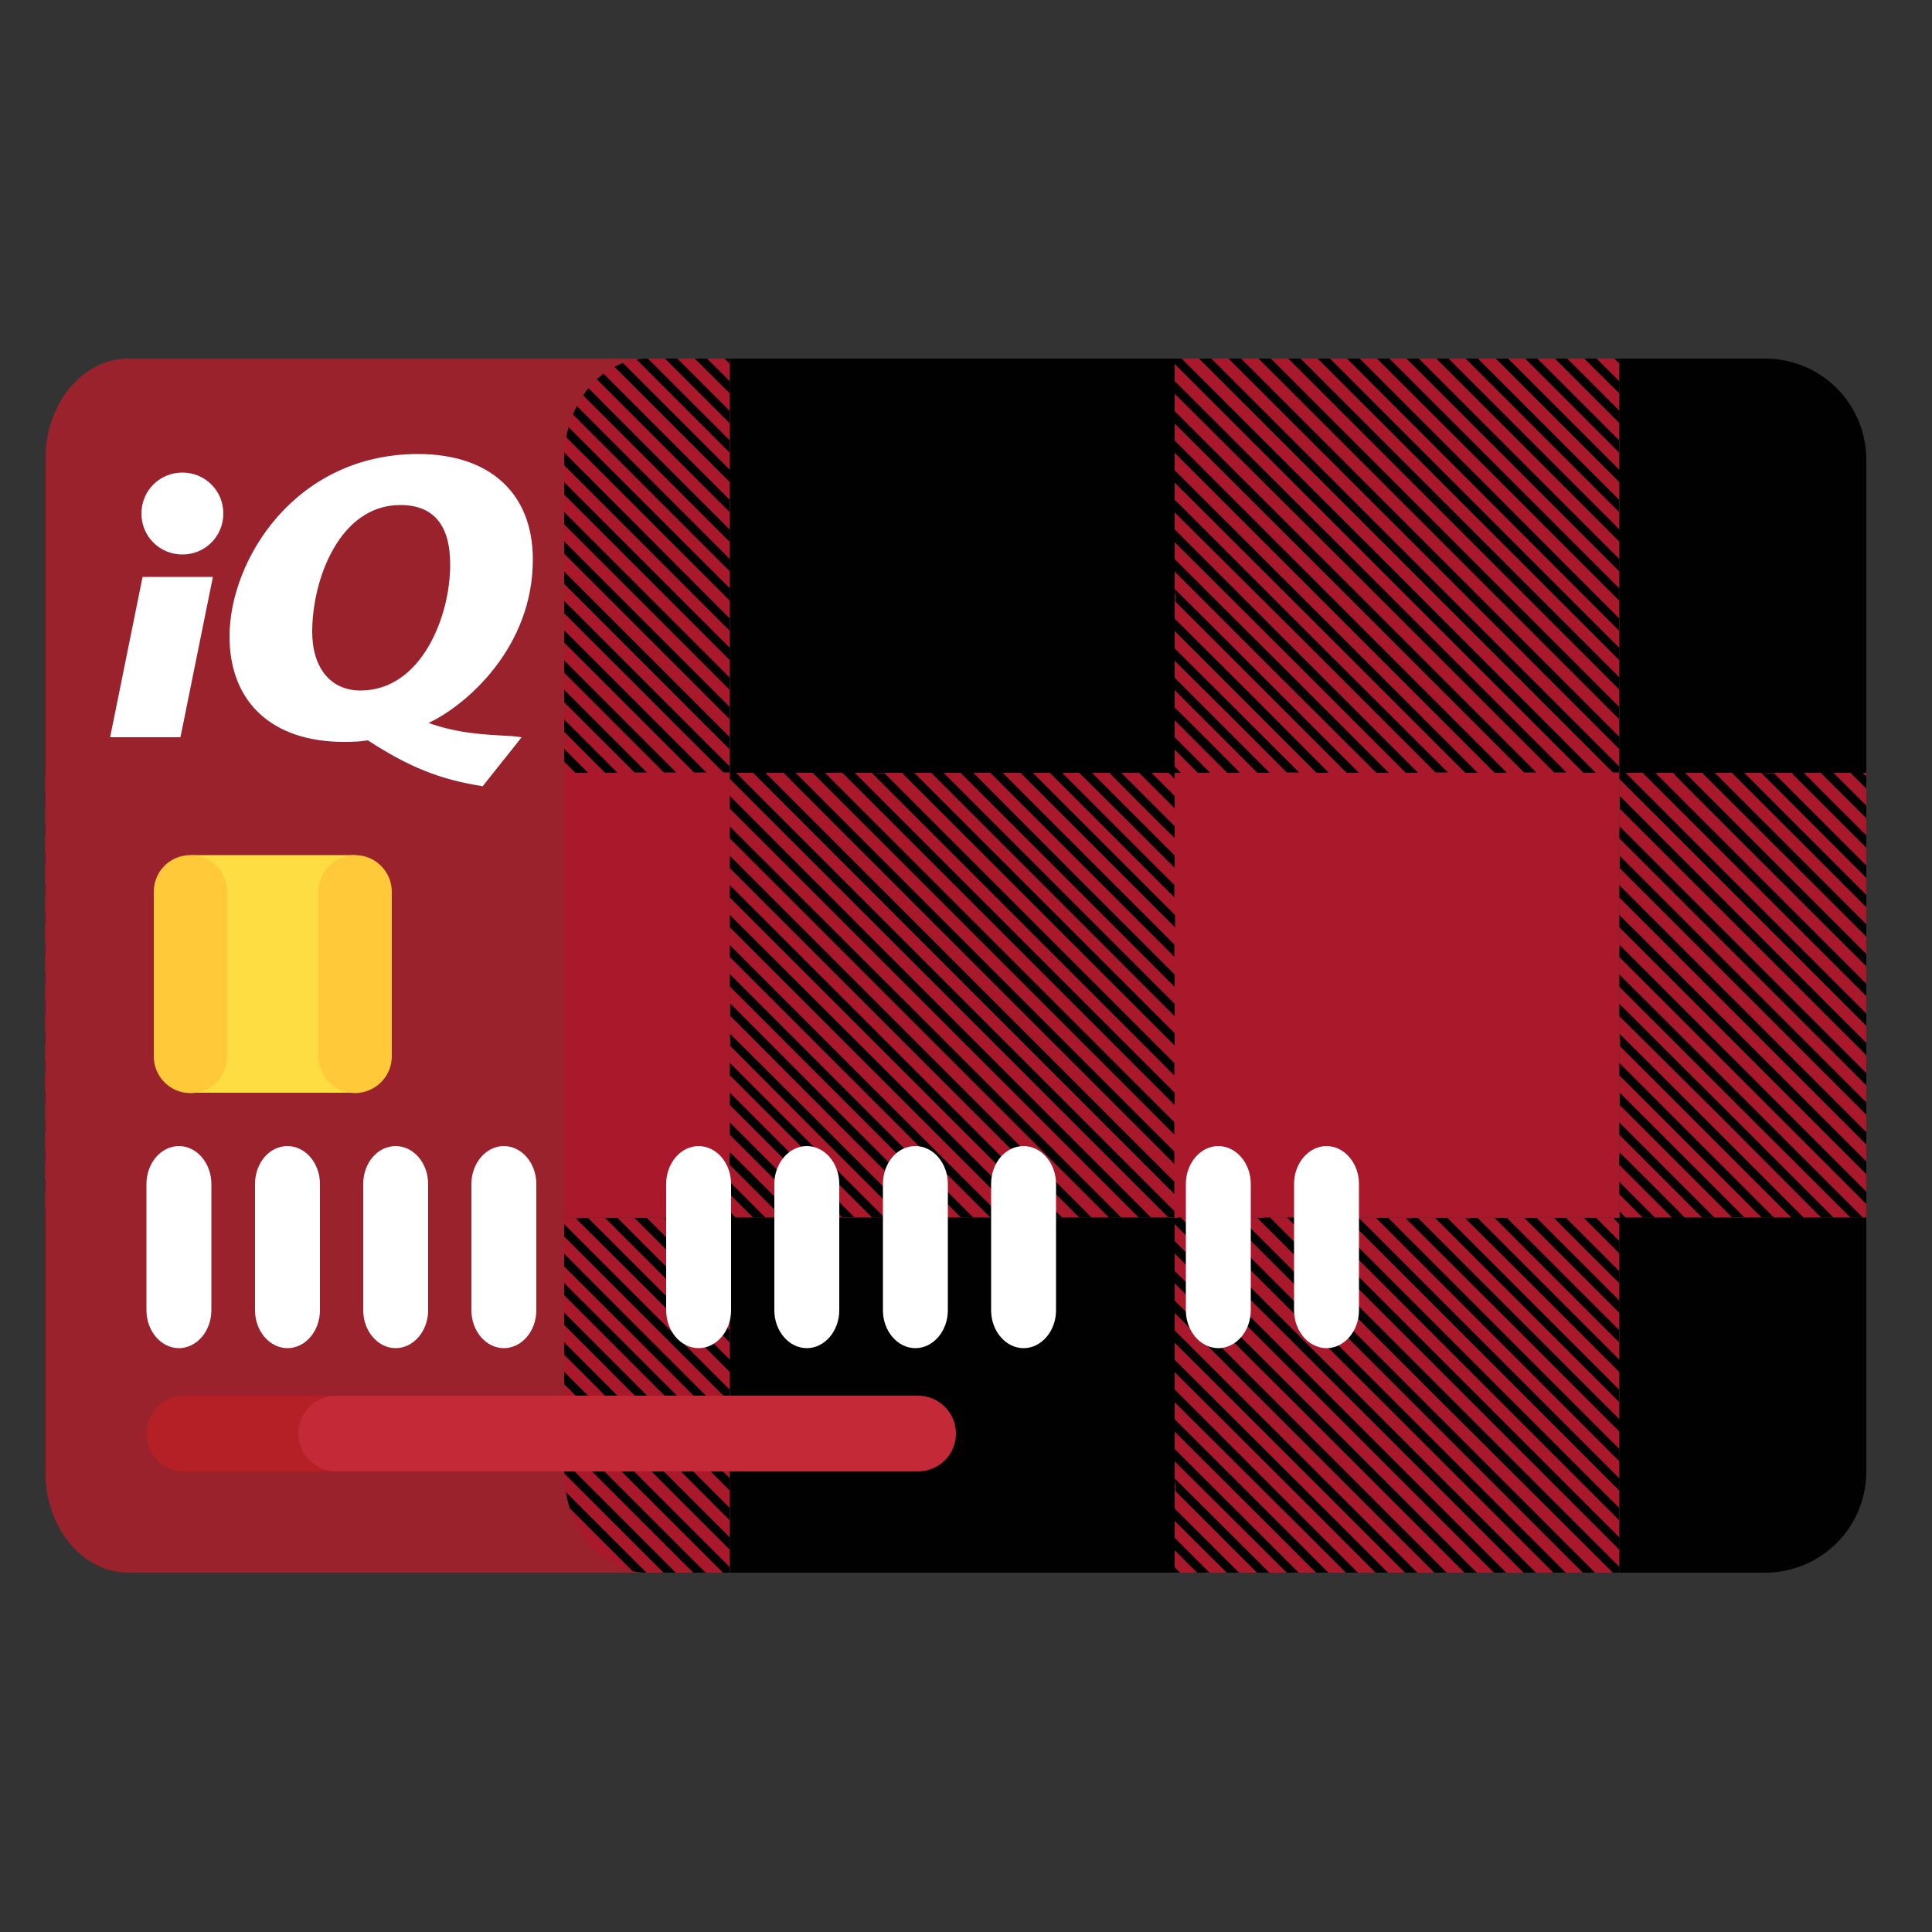
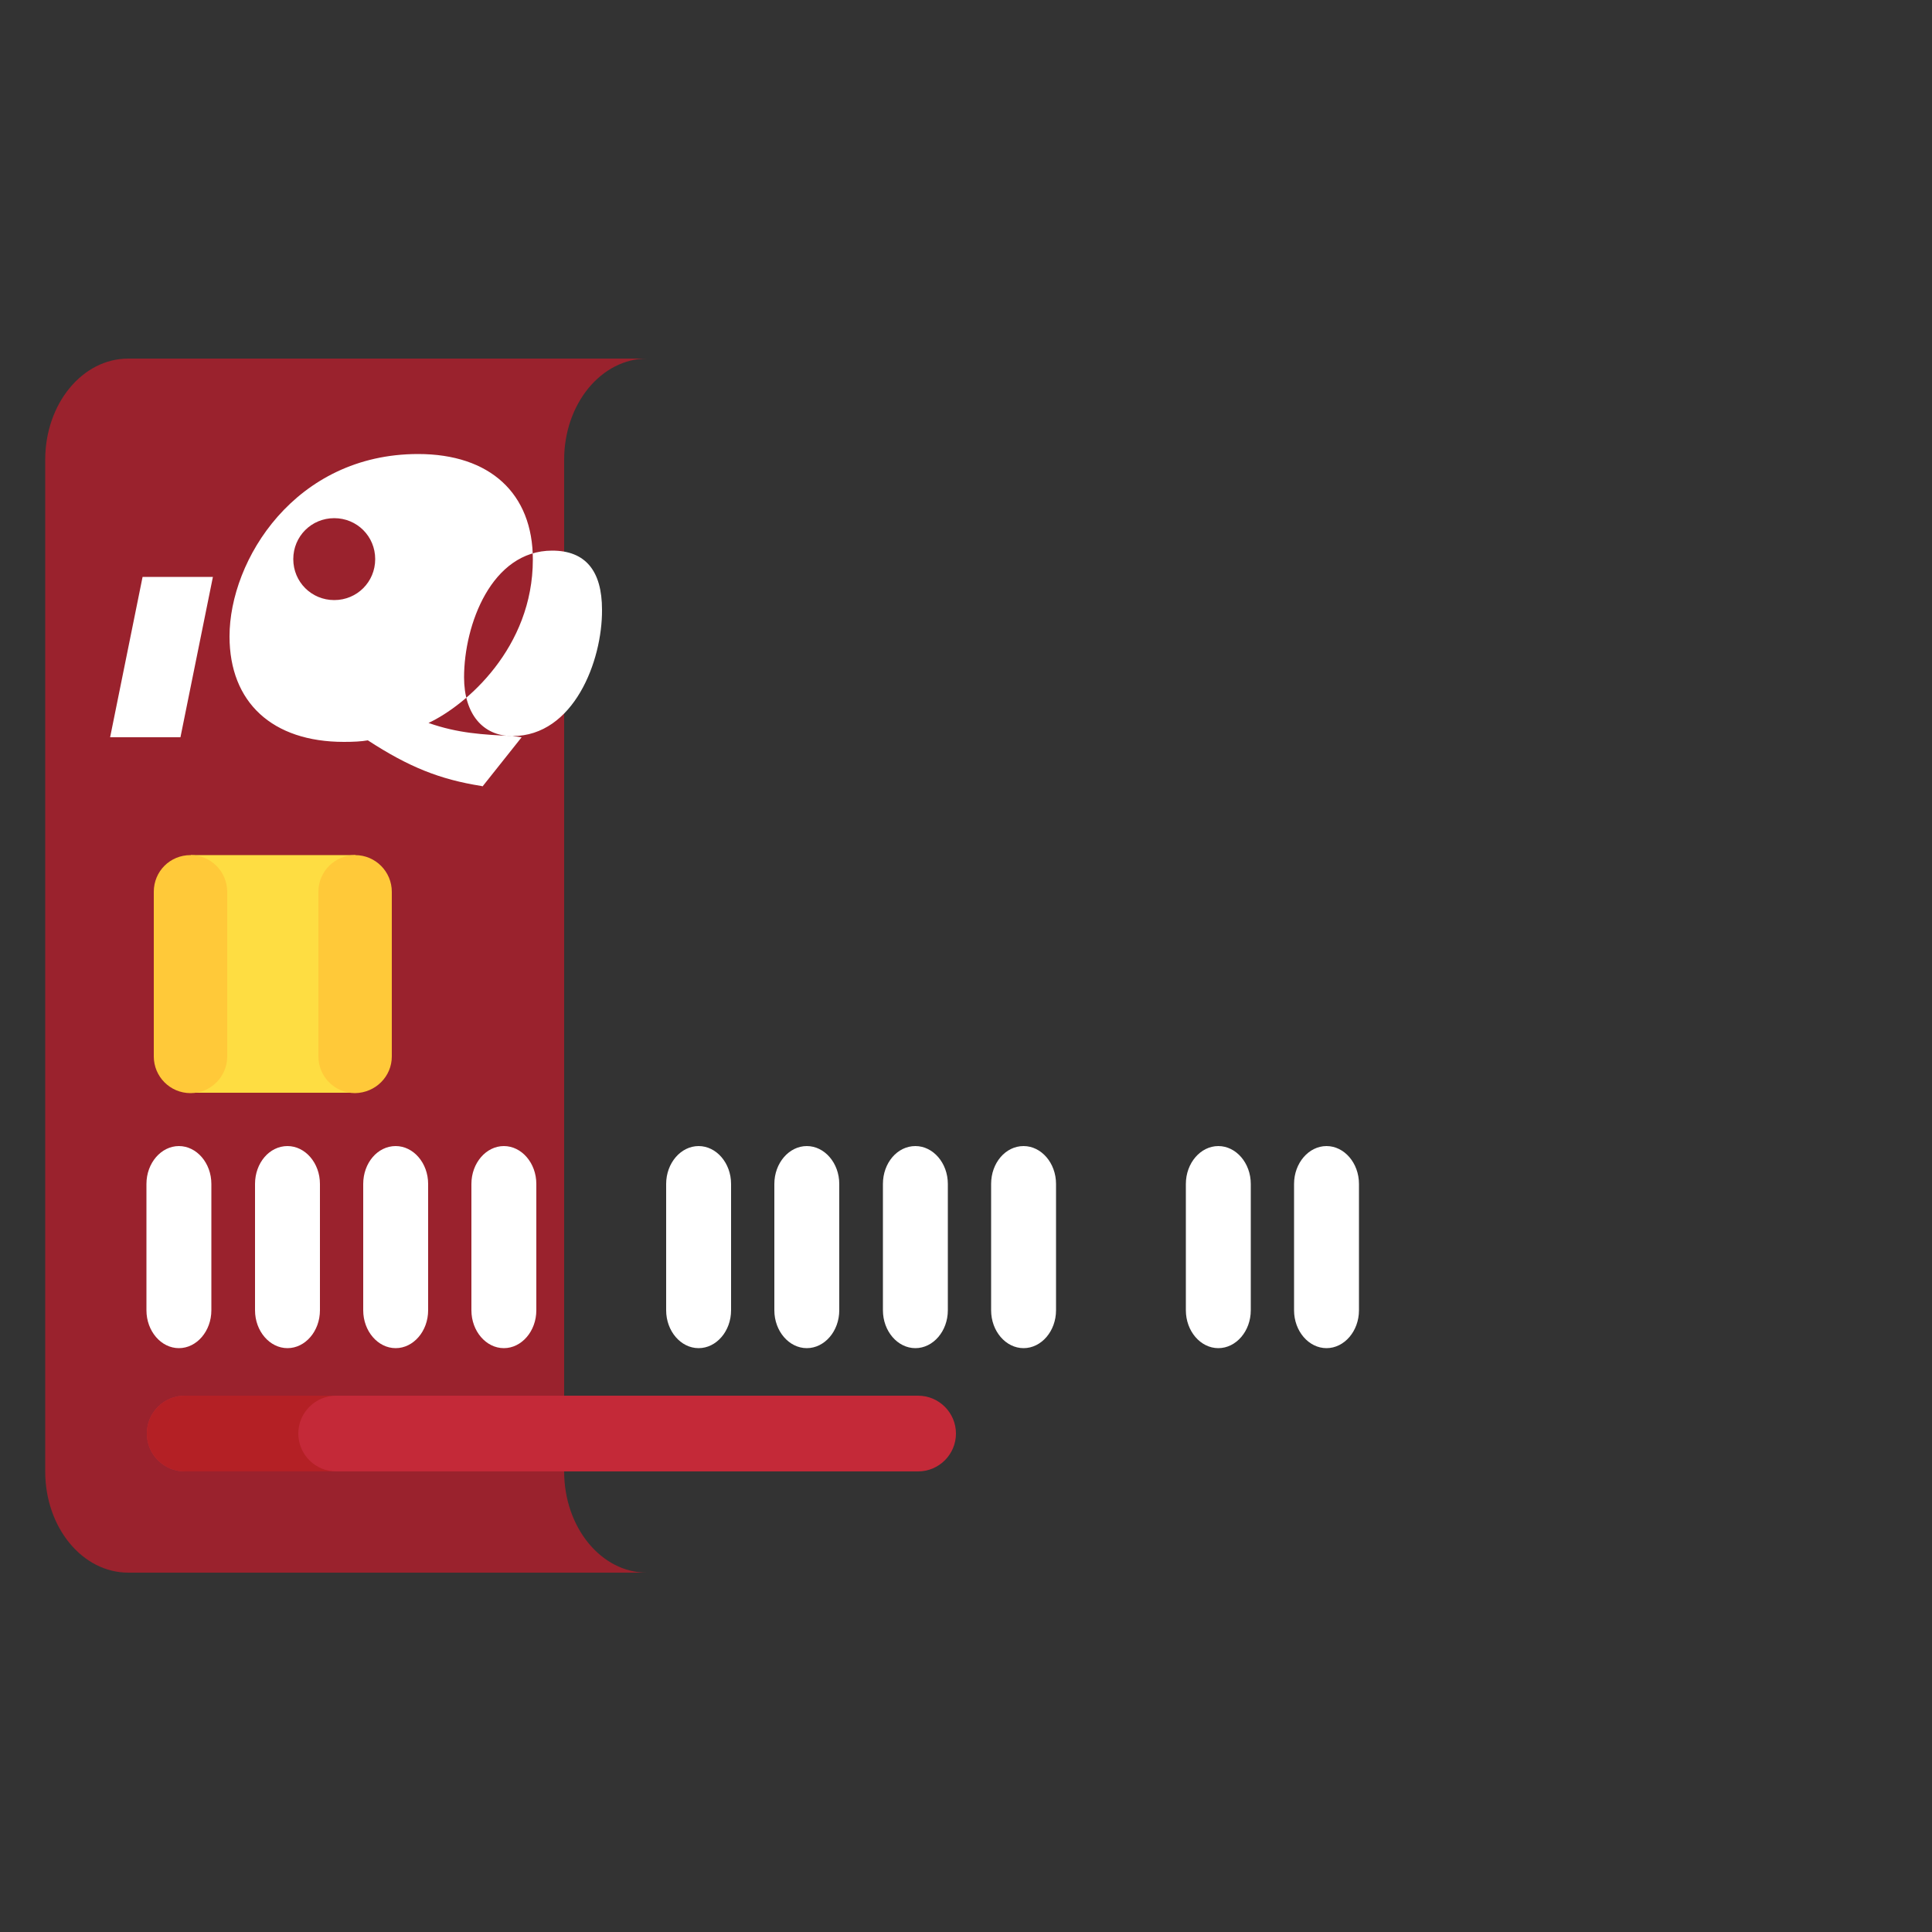
<svg xmlns="http://www.w3.org/2000/svg" xmlns:xlink="http://www.w3.org/1999/xlink" xml:space="preserve" id="Layer_1" x="0" y="0" version="1.1" viewBox="0 0 500 500">
  <rect x="0" y="0" width="500" height="500" fill="#333333" stroke="none" />
  <style>
    .st1{fill:#aa182c}.st2{fill:#010101}.st4{fill:#fff}
  </style>
  <defs>
-     <path id="SVGID_1_" d="M37.9 407h418.9c14.5 0 26.2-11.7 26.2-26.2V119c0-14.5-11.7-26.2-26.2-26.2H37.9c-14.5 0-26.2 11.7-26.2 26.2v261.8c.1 14.5 11.8 26.2 26.2 26.2z" />
-   </defs>
+     </defs>
  <clipPath id="SVGID_00000126313778076100349680000003410188050582054026_">
    <use xlink:href="#SVGID_1_" overflow="visible" />
  </clipPath>
  <g clip-path="url(#SVGID_00000126313778076100349680000003410188050582054026_)">
    <path d="M73.8-30.2h115.1V84.9H73.8zm-115.1 0H73.8V84.9H-41.3z" class="st1" />
    <path d="M-40.5-30.2h.8L17 26.5l56.7 56.7v1.6h-1.5L15.4 28.2l-56.7-56.7v-1.6h.8v-.1zm53.7 60.5 54.5 54.5h-3.2L11.6 32l-52.9-52.9v-3.2l54.5 54.4zm-54.5-46.7L9.3 34.2 60 84.8h-3.2l-49.1-49-49.1-49.1v-1.6c.1-.8.1-1.5.1-1.5zM5.5 38l46.8 46.8h-3.2L3.9 39.7-41.3-5.5v-3.2L5.5 38zm-3.8 3.8 43 43h-3.2L.1 43.5-41.3 2.1v-3.2l43 42.9zm-3.9 3.9L37 84.8h-3.3L-3.8 47.3-41.3 9.8V6.5l39.1 39.2zm-39.1-31.4L-6 49.6l35.2 35.2H26L-7.6 51.2l-33.7-33.7v-3.2zm31.4 39.1 31.5 31.5h-3.2L-11.5 55l-29.9-29.9v-3.2l31.5 31.5zm-3.8 3.8L14 84.8h-3.2l-26-26.1-26.1-26.1v-3.2l27.6 27.8zm-27.6-19.8s10.8 10.7 23.9 23.8L6.4 84.9H3.1l-22.2-22.2-22.2-22.2v-3.1zm19.9 27.5 20 19.9h-3.2L-23 66.6l-18.4-18.4V45l20 19.9zm-3.8 3.8 16.1 16.1h-3.2l-14.5-14.5-14.5-14.5v-3.2l16.1 16.1zm-3.8 3.8 12.3 12.3h-3.2l-10.7-10.7-10.7-10.7v-3.2L-29 72.5zM-41.3 68c.1 0 16.8 16.7 16.8 16.8 0 0-.7.1-1.6.1h-1.6l-6.9-6.9-6.9-6.9v-1.6c.2-.8.2-1.5.2-1.5zm4.6 12.2 4.6 4.6h-3.2l-3-3-3-3v-3.2l4.6 4.6zm-4.6 3.1s.4.3.8.8l.8.8h-1.6v-1.6zm7.6-113.5h1.6l52.9 52.9 52.9 52.9v3.2L19.2 24.3l-54.5-54.5h1.6zm7.8 0h1.6l49 49 49 49V71L23.2 20.5C-4.6-7.3-27.4-30.1-27.5-30.1c0-.1.7-.1 1.6-.1zm7.6 0h1.6L28.6 15l45.2 45.2v3.2L26.9 16.6l-46.8-46.8h1.6zm7.7 0H-9l41.4 41.4 41.4 41.4v3.2l-43-43-43-43h1.6zm7.7 0h1.6L36.2 7.4l37.5 37.5v3.2L34.6 9-4.6-30.2h1.7zm7.7 0h1.6L40.1 3.5l33.7 33.7v3.2L38.5 5.1C19.1-14.2 3.2-30.1 3.2-30.2h1.6zm7.6 0H14L43.9-.3l29.9 29.9v3.2L42.2 1.3 10.8-30.2h1.6zm7.6 0h1.6l26.1 26 26.1 26.1v3.2L46.1-2.6 18.4-30.2H20zm7.7 0h1.6L51.5-8l22.2 22.2v3.2L49.9-6.4 26.1-30.2h1.6zm7.7 0H37l18.4 18.4L73.8 6.5v3.2l-20-20-20-20 1.6.1zm7.7 0h1.6l14.5 14.5L73.8-1.1v3.2L57.6-14.1 41.5-30.2h1.6zm7.6 0h1.6L63-19.5 73.8-8.8v3.2L61.4-17.9 49.1-30.2h1.6zm7.8 0H60l6.9 6.9 6.9 6.9v1.5c0 .9 0 1.5-.1 1.5S56.9-30.1 56.9-30.2h1.6zm7.6 0h1.6l3 3 3 3v3.2l-4.6-4.6-4.6-4.6h1.6zm6.9 0h.8v1.6s-.4-.3-.8-.8l-.8-.8h.8z" class="st2" />
    <path d="M304-30.2h115.1V84.9H304zm-115.1 0H304V84.9H188.9z" class="st1" />
    <path d="M189.7-30.2h.8l56.7 56.7L304 83.3v1.6h-1.6l-56.7-56.7L189-28.5v-1.6h.7v-.1zm53.7 60.5 54.5 54.5h-3.2L241.8 32l-52.9-52.9v-3.2l54.5 54.4zm-54.5-46.7s22.8 22.8 50.7 50.6l50.6 50.6H287l-49-49-49.1-49.1v-3.1zM235.7 38l46.8 46.8h-3.2l-45.2-45.2-45.2-45.1v-3.2L235.7 38zm-3.8 3.8 43 43h-3.2l-41.4-41.4-41.4-41.3v-3.2l43 42.9zm-3.8 3.9 39.2 39.2H264l-37.5-37.5-37.6-37.6V6.5l39.2 39.2zm-39.2-31.4 35.3 35.3 35.3 35.2h-3.2l-33.7-33.7-33.7-33.7v-3.1zm31.5 39.1 31.5 31.5h-3.2L218.8 55l-29.9-29.9v-3.2l31.5 31.5zm-3.8 3.8 27.7 27.7h-3.2L215 58.8l-26-26.1v-3.2l27.6 27.7zM189 37.4s10.8 10.7 23.9 23.8L236.7 85h-3.3l-22.2-22.2L189 40.5v-1.6c-.1-.8-.1-1.5 0-1.5zm19.9 27.5 20 19.9h-3.2l-18.4-18.4L188.9 48v-3.2l20 20.1zm-3.9 3.8 16.1 16.1h-3.2l-14.5-14.5-14.5-14.5v-3.2L205 68.7zm-3.8 3.8 12.3 12.3h-3.2l-10.7-10.7-10.7-10.7v-3.2l12.3 12.3zM189 68c.1 0 16.8 16.7 16.8 16.8 0 0-.7.1-1.6.1h-1.6l-6.9-6.9-6.9-6.9v-1.6c.1-.8.1-1.5.2-1.5zm4.5 12.2 4.6 4.6h-3.2l-3-3-3-3v-3.2l4.6 4.6zm-4.6 3.1s.4.3.8.8l.8.8h-1.6v-1.6zm7.6-113.5h1.6L251 22.7l53 52.9v3.2l-54.5-54.5L195-30.2h1.5zm7.8 0h1.6l49 49 49 49V71l-50.6-50.6-50.6-50.6h1.6zm7.6 0h1.6L258.8 15 304 60.2v3.2l-46.8-46.8-46.8-46.8h1.5zm7.7 0h1.6l41.4 41.4L304 52.6v3.2l-43-43-43-43h1.6zm7.7 0h1.6l37.5 37.6L304 44.9v3.2L264.8 9l-39.2-39.2h1.7zm7.7 0h1.6l33.7 33.7L304 37.2v3.2L268.7 5.1l-35.3-35.3h1.6zm7.6 0h1.6L274.1-.3 304 29.5v3.2L272.5 1.3 241-30.2h1.6zm7.7 0h1.6l26 26.1 26.1 26v3.2L276.3-2.6l-27.7-27.7h1.7v.1zm7.6 0h1.6L281.8-8 304 14.3v3.2L280.1-6.4l-23.8-23.8h1.6zm7.8 0h1.6l18.4 18.4L304 6.5v3.2l-20-20-20-20 1.7.1zm7.6 0h1.6l14.5 14.5L304-1.1v3.2L287.9-14l-16.1-16.1h1.5v-.1zm7.7 0h1.6l10.7 10.7L304-8.8v3.2l-12.3-12.3-12.3-12.3h1.6zm7.7 0h1.5l6.9 6.9 6.9 6.9v1.5c0 .9 0 1.5-.1 1.5s-16.8-16.7-16.8-16.8h1.6zm7.7 0h1.6l3 3 3 3v3.2l-4.6-4.6-4.6-4.6h1.6zm6.8 0h.8v1.6s-.4-.3-.8-.8l-.8-.8h.8z" class="st2" />
-     <path d="M73.8 84.9h115.1V200H73.8z" class="st1" />
    <path d="M74.6 84.9h.8l56.7 56.7 56.7 56.7v1.6h-1.6l-56.7-56.7-56.7-56.7v-1.6h.8zm53.7 60.5 54.5 54.5h-3.2L126.7 147 73.8 94.2V91l54.5 54.4zM73.8 98.7l50.6 50.6 50.6 50.6h-3.2l-49.1-49.1-49.1-49.1v-1.6c.2-.7.2-1.4.2-1.4zm46.8 54.4 46.8 46.8h-3.2L119 154.8l-45.2-45.2v-3.2l46.8 46.7zm-3.8 3.9 43 43h-3.2l-41.4-41.4-41.4-41.4V114l43 43zm-3.8 3.8 39.2 39.2h-3.3l-37.5-37.5L73.9 125v-3.2l39.1 39zm-39.2-31.4 35.3 35.3 35.3 35.2h-3.2l-33.7-33.7-33.7-33.7v-3.1zm31.5 39.1 31.5 31.5h-3.2l-29.9-29.9-29.9-29.9V137l31.5 31.5zm-3.9 3.8 27.7 27.7h-3.2l-26.1-26-26-26.1v-3.2l27.6 27.6zm-27.5-19.8s10.8 10.7 23.9 23.8l23.8 23.8h-3.2L96 177.8l-22.2-22.2V154c0-.8 0-1.5.1-1.5zM93.7 180l20 20h-3.2l-18.4-18.4-18.4-18.4V160l20 20zm-3.8 3.8L106 200h-3.2l-14.5-14.5L73.8 171v-3.2l16.1 16zm-3.8 3.9L98.4 200h-3.2l-10.7-10.7-10.7-10.7v-3.2l12.3 12.3zm-12.3-4.5c.1 0 16.8 16.7 16.8 16.8 0 0-.7.1-1.6.1h-1.6l-6.9-6.9-6.9-6.9v-1.6c.2-.8.2-1.5.2-1.5zm4.6 12.2L83 200h-3.2l-3-3-3-3v-3.2l4.6 4.6zm-4.6 3s.4.3.8.8l.8.8h-1.6v-1.6zm7.6-113.5H83l52.9 52.9 52.9 52.9v3.2l-54.5-54.5-54.5-54.5h1.6zm7.8 0h1.6l49 49 49 49v3.2l-50.6-50.6L87.7 85c-.1-.1.6-.1 1.5-.1zm7.6 0h1.6l45.2 45.2 45.2 45.2v3.2L142 131.7 95.2 84.9h1.6zm7.7 0h1.6l41.4 41.4 41.4 41.4v3.2l-43-43-43-43h1.6zm7.7 0h1.6l37.5 37.5 37.5 37.6v3.2L149.6 124l-39.2-39.2c.1.1.9.1 1.8.1zm7.7 0h1.6l33.7 33.7 33.7 33.7v3.2l-35.2-35.2C134.2 100.9 118.3 85 118.3 85c0-.1.7-.1 1.6-.1zm7.6 0h1.6l29.9 29.9 29.9 29.9v3.2l-31.5-31.5-31.5-31.5h1.6zm7.7 0h1.6l26 26.1 26.1 26.1v3.2l-27.7-27.7-27.7-27.7h1.7zm7.6 0h1.6l22.2 22.2 22.2 22.2v3.2L165 108.7l-23.8-23.8h1.6zm7.8 0h1.6l18.4 18.4 18.4 18.4v3.2l-20-20-20-20h1.6zm7.6 0h1.6l14.5 14.5 14.5 14.5v3.2L172.7 101l-16.1-16.1h1.6zm7.6 0h1.6l10.7 10.7 10.7 10.7v3.2l-12.3-12.3-12.3-12.3h1.6zm7.8 0h1.5l6.9 6.9 6.9 6.9v1.5c0 .9 0 1.5-.1 1.5 0 .1-16.8-16.7-16.8-16.7 0-.1.7-.1 1.6-.1zm7.6 0h1.6l3 3 3 3v3.2l-4.6-4.6-4.6-4.6h1.6zm6.9 0h.8v1.6l-.8-.8-.8-.8h.8z" class="st2" />
    <path d="M73.8 200h115.1v115.1H73.8z" class="st1" />
    <path d="M-41.3 84.9H73.8V200H-41.3z" class="st2" />
    <path d="M-41.3 200H73.8v115.1H-41.3z" class="st1" />
    <path d="M-40.5 200h.8L17 256.8l56.7 56.7v1.6h-1.5l-56.7-56.7-56.7-56.7V200h.7zm53.7 60.6 54.5 54.5h-3.2l-52.9-52.9-52.9-52.9V206l54.5 54.6zm-54.5-46.7 50.6 50.6L60 315.1h-3.2l-49.1-49-49-49.1v-3.1zm46.8 54.4 46.8 46.8h-3.2L3.9 269.9l-45.2-45.2v-3.2l46.8 46.8zm-3.8 3.8 43 43h-3.2L.1 273.8l-41.4-41.4v-3.2l43 42.9zm-3.9 3.8L37 315.1h-3.3l-37.5-37.5-37.5-37.6v-3.2l39.1 39.1zm-39.1-31.3L-6 279.9l35.2 35.2H26l-33.7-33.7-33.7-33.7v-1.6c.1-.9.1-1.6.1-1.5zm31.4 39 31.5 31.5h-3.2l-29.9-29.9-29.9-29.9v-3.2l31.5 31.5zm-3.8 3.8L14 315.1h-3.2l-26-26.1-26.1-26v-3.2l27.6 27.6zm-27.6-19.8s10.8 10.7 23.9 23.8l23.8 23.8H3.1L-19.1 293l-22.2-22.2v-3.2zm19.9 27.5 20 20h-3.2L-23 296.8l-18.4-18.4v-3.2l20 19.9zm-3.8 3.8L-9.1 315h-3.2l-14.5-14.5-14.5-14.5v-3.2l16.1 16.1zm-3.8 3.9 12.3 12.3h-3.2l-10.7-10.7-10.7-10.7v-3.2l12.3 12.3zm-12.3-4.5c.1 0 16.8 16.7 16.8 16.8 0 0-.7.1-1.6.1h-1.6l-6.9-6.9-6.9-6.9v-1.6c.2-.8.2-1.5.2-1.5zm4.6 12.2 4.6 4.6h-3.2l-3-3-3-3v-3.2l4.6 4.6zm-4.6 3.1s.4.3.8.8l.8.8h-1.6v-1.6zm7.6-113.6h1.6l53 53 52.9 52.9v3.2l-54.5-54.5-54.6-54.6h1.6zm7.8 0h1.6l49 49 49 49v3.2l-50.6-50.6c-27.8-27.8-50.6-50.6-50.6-50.7 0 .2.7.1 1.6.1zm7.6 0h1.6l45.2 45.2 45.2 45.2v3.2l-46.8-46.8-46.8-46.8h1.6zm7.7 0H-9l41.4 41.4 41.4 41.4v3.2l-43-43-43-43h1.6zm7.7.1h1.6l37.5 37.5 37.5 37.5v3.2l-39.2-39.2-39.2-39.2c.1.1.9.1 1.8.2zm7.7-.1h1.6l33.7 33.7 33.7 33.7v3.2l-35.2-35.2C19.1 216 3.2 200.1 3.2 200.1s.7-.1 1.6-.1zm7.6 0H14l29.9 29.9 29.9 29.9v3.2l-31.5-31.5L10.8 200h1.6zm7.6 0h1.6l26.1 26.1 26.1 26.1v3.2l-27.7-27.7L18.4 200H20zm7.7 0h1.6l22.2 22.2 22.2 22.2v3.2l-23.8-23.8L26.1 200h1.6zm7.7 0H37l18.4 18.4 18.4 18.4v3.2l-20-20-20-20h1.6zm7.7 0h1.6l14.5 14.5L73.7 229v3.2l-16.1-16.1L41.5 200h1.6zm7.6 0h1.6L63 210.7l10.7 10.7v3.2l-12.3-12.3L49.1 200h1.6zm7.8 0H60l6.9 6.9 6.9 6.9v1.5c0 .9 0 1.5-.1 1.5S56.9 200.1 56.9 200c0 .1.7 0 1.6 0zm7.6 0h1.6l3 3 3 3v3.2l-4.6-4.6-4.6-4.6h1.6zm6.9 0h.8v1.6l-.8-.8-.8-.8h.8z" class="st2" />
    <path d="M304 84.9h115.1V200H304z" class="st1" />
    <path d="M304.8 84.9h.8l56.7 56.7 56.7 56.7v1.6h-1.6l-56.7-56.7L304 86.5v-1.6h.8zm53.7 60.5L413 200h-3.2l-52.9-52.9L304 94.2V91l54.5 54.4zm-54.4-46.7s22.8 22.8 50.7 50.6l50.6 50.6h-3.2l-49.1-49.1-49.1-48.9v-1.6c0-.9 0-1.6.1-1.6zm46.7 54.4 46.8 46.8h-3.2l-45.2-45.2-45.2-45.1v-3.2l46.8 46.7zM347 157l43 43h-3.2l-41.4-41.4-41.4-41.4V114l43 43zm-3.8 3.8 39.2 39.2h-3.2l-37.5-37.5-37.7-37.6v-3.2l39.2 39.1zm-39.1-31.4 35.3 35.3 35.3 35.2h-3.2l-33.7-33.7-33.8-33.6V131c0-.9 0-1.6.1-1.6zm31.4 39.1L367 200h-3.2l-29.9-29.9-29.9-29.8V137l31.5 31.5zm-3.8 3.8 27.7 27.7h-3.2l-26.1-26-26.1-26.1v-3.2l27.7 27.6zm-27.6-19.8s10.8 10.7 23.9 23.8l23.8 23.8h-3.2l-22.2-22.2-22.2-22.2v-1.6c-.2-.9-.2-1.6-.1-1.6zM324 180l19.9 20h-3.2l-18.4-18.4-18.3-18.3v-3.2l20 19.9zm-3.9 3.8 16.1 16.1H333l-14.5-14.5L304 171v-3.2l16.1 16zm-3.8 3.9 12.3 12.3h-3.2l-10.7-10.7-10.7-10.7v-3.2l12.3 12.3zm-12.2-4.5c.1 0 16.8 16.7 16.8 16.8 0 0-.7.1-1.6.1h-1.6l-6.9-6.9-6.9-6.9v-1.6c.1-.8.1-1.5.2-1.5zm4.5 12.2 4.6 4.6H310l-3-3-3-3v-3.2l4.6 4.6zm-4.6 3s.4.3.8.8l.8.8H304v-1.6zm7.7-113.5h1.6l52.9 52.9 52.9 52.9v3.2l-54.5-54.5L310 84.9h1.7zm7.7 0h1.6l49 49 49 49v3.2l-50.6-50.6L317.9 85c-.1-.1.6-.1 1.5-.1zm7.7 0h1.6l45.2 45.2 45.2 45.2v3.2l-46.8-46.8-46.8-46.8h1.6zm7.6 0h1.6l41.4 41.4 41.4 41.4v3.2l-43-43-43-43h1.6zm7.7 0h1.6l37.5 37.5L419 160v3.2L379.8 124l-39.2-39.2c.2.1.9.1 1.8.1zm7.7 0h1.6l33.7 33.7 33.7 33.7v3.2l-35.2-35.2C364.4 100.9 348.6 85 348.5 85c0-.1.7-.1 1.6-.1zm7.6 0h1.6l29.9 29.9 29.9 29.9v3.2l-31.5-31.5-31.5-31.5h1.6zm7.7 0h1.6l26.1 26.1 26.1 26.1v3.2l-27.7-27.7-27.7-27.7h1.6zm7.6 0h1.6l22.2 22.2 22.2 22.2v3.2l-23.8-23.8-23.8-23.8h1.6zm7.8 0h1.6l18.4 18.4 18.4 18.4v3.2l-20-20-20-20h1.6zm7.6 0h1.6l14.5 14.5 14.5 14.5v3.2L402.9 101l-16.1-16.1h1.6zm7.7 0h1.6l10.7 10.7 10.7 10.7v3.2l-12.3-12.3-12.3-12.3h1.6zm7.7 0h1.5l6.9 6.9 6.9 6.9v1.5c0 .9 0 1.5-.1 1.5S402.2 85 402.2 84.9h1.6zm7.7 0h1.6l3 3 3 3v3.2l-4.6-4.6-4.6-4.6h1.6zm6.8 0h.8v1.6l-.8-.8-.8-.8h.8z" class="st2" />
-     <path d="M304 200h115.1v115.1H304z" class="st1" />
    <path d="M188.9 84.9H304V200H188.9z" class="st2" />
    <path d="M188.9 200H304v115.1H188.9z" class="st1" />
    <path d="M189.7 200h.8l56.7 56.7 56.7 56.7v1.6h-1.6l-56.7-56.7-56.7-56.7V200h.8zm53.7 60.6 54.5 54.5h-3.2l-52.9-52.9-52.9-52.9V206l54.5 54.6zm-54.5-46.7s22.8 22.8 50.7 50.6l50.6 50.6H287l-49-49-49.1-49.1v-3.1zm46.8 54.4 46.8 46.8h-3.2l-45.2-45.2-45.2-45.2v-3.2l46.8 46.8zm-3.8 3.8 43 43h-3.2l-41.4-41.4-41.4-41.4v-3.2l43 43zm-3.8 3.8 39.2 39.2H264l-37.5-37.5-37.6-37.6v-3.2l39.2 39.1zm-39.2-31.3 35.3 35.3 35.3 35.2h-3.2l-33.7-33.7-33.7-33.7v-3.1zm31.5 39 31.5 31.5h-3.2l-29.9-29.9-29.9-29.9v-3.2l31.5 31.5zm-3.8 3.8 27.7 27.7h-3.2L215 289l-26-26.1v-3.2l27.6 27.7zM189 267.6s10.8 10.7 23.9 23.8l23.8 23.8h-3.3L211.2 293 189 270.7v-1.6c-.1-.8-.1-1.5 0-1.5zm19.9 27.5 20 20h-3.2l-18.4-18.4-18.4-18.4v-3.2l20 20zm-3.9 3.8 16.1 16.1h-3.2l-14.5-14.5-14.5-14.5v-3.2l16.1 16.1zm-3.8 3.9 12.3 12.3h-3.2l-10.7-10.7-10.7-10.7v-3.2l12.3 12.3zm-12.2-4.5c.1 0 16.8 16.7 16.8 16.8 0 0-.7.1-1.6.1h-1.6l-6.9-6.9-6.9-6.9v-1.6c.1-.8.1-1.5.2-1.5zm4.5 12.2 4.6 4.6h-3.2l-3-3-3-3v-3.2l4.6 4.6zm-4.6 3.1s.4.3.8.8l.8.8h-1.6v-1.6zm7.6-113.6h1.6l52.9 52.9 52.9 52.9v3.2l-54.5-54.5-54.5-54.5h1.6zm7.8 0h1.6l49 49 49 49v3.2l-50.6-50.6c-27.8-27.8-50.6-50.6-50.6-50.7 0 .2.7.1 1.6.1zm7.6 0h1.6l45.2 45.2 45.2 45.2v3.2l-46.8-46.8-46.8-46.8h1.6zm7.7 0h1.6l41.4 41.4 41.4 41.4v3.2l-43-43-43-43h1.6zm7.7.1h1.6l37.5 37.5 37.5 37.5v3.2l-39.2-39.2-39.2-39.2c.2.1.9.1 1.8.2zm7.7-.1h1.6l33.7 33.7 33.7 33.7v3.2l-35.2-35.2-35.3-35.3c-.1 0 .6-.1 1.5-.1zm7.6 0h1.6l29.9 29.9 29.9 29.9v3.2l-31.5-31.5L241 200h1.6zm7.7 0h1.6l26 26.1 26.1 26.1v3.2l-27.7-27.7-27.7-27.7h1.7zm7.6 0h1.6l22.2 22.2 22.2 22.2v3.2l-23.8-23.8-23.8-23.8h1.6zm7.8 0h1.6l18.4 18.4 18.4 18.4v3.2l-20-20-20-20h1.6zm7.6 0h1.6l14.5 14.5 14.5 14.5v3.2l-16.1-16.1-16.1-16.1h1.6zm7.7 0h1.6l10.7 10.7 10.7 10.7v3.2l-12.3-12.3-12.4-12.3h1.7zm7.7 0h1.5l6.9 6.9 6.9 6.9v1.5c0 .9 0 1.5-.1 1.5s-16.8-16.7-16.8-16.8c0 .1.7 0 1.6 0zm7.7 0h1.6l3 3 3 3v3.2l-4.6-4.6-4.6-4.6h1.6zm6.8 0h.8v1.6l-.8-.8-.8-.8h.8z" class="st2" />
    <path d="M419.1-30.2h115.1V84.9H419.1z" class="st1" />
    <path d="M419.9-30.2h.8l56.7 56.7 56.7 56.7v1.6h-1.6l-56.7-56.7-56.7-56.7v-1.6h.8zm53.8 60.5 54.5 54.5H525L472.1 32l-52.9-52.9v-3.2l54.5 54.4zm-54.5-46.7 50.6 50.6 50.6 50.6h-3.2l-49.1-49.1L419-13.4V-15l.2-1.4zM466 38l46.8 46.8h-3.2l-45.2-45.2-45.3-45.1v-3.2L466 38zm-3.9 3.8 43 43h-3.2l-41.4-41.4-41.4-41.3v-3.2l43 42.9zm-3.8 3.9 39.2 39.2h-3.3l-37.5-37.5-37.6-37.6V6.5l39.2 39.2zm-39.1-31.4 35.3 35.3 35.2 35.2h-3.2l-33.7-33.7-33.7-33.7v-1.6c0-.8.1-1.5.1-1.5zm31.4 39.1 31.5 31.5h-3.2L449 55l-29.9-29.9v-3.2l31.5 31.5zm-3.8 3.8 27.7 27.7h-3.2l-26-26.1-26.1-26.1v-3.2l27.6 27.7zm-27.6-19.8s10.8 10.7 23.9 23.8L466.9 85h-3.2l-22.2-22.2-22.2-22.2V39c-.2-.9-.1-1.6-.1-1.6zm19.9 27.5 20 19.9h-3.2l-18.4-18.4L419.1 48v-3.2l20 20.1zm-3.8 3.8 16.1 16.1h-3.2l-14.5-14.5-14.5-14.5v-3.2l16.1 16.1zm-3.9 3.8 12.3 12.3h-3.2l-10.7-10.7-10.7-10.7v-3.2l12.3 12.3zM419.2 68c.1 0 16.8 16.7 16.8 16.8 0 0-.7.1-1.6.1h-1.6L426 78l-6.9-6.9v-1.6c0-.8.1-1.5.1-1.5zm4.5 12.2 4.6 4.6h-3.2l-3-3-3-3v-3.2l4.6 4.6zm-4.5 3.1s.4.3.8.8l.8.8h-1.6v-.8c-.1-.4 0-.8 0-.8zm7.6-113.5h1.6l52.9 52.9 52.9 52.9v3.2l-54.5-54.5-54.5-54.5h1.6zm7.7 0h1.6l49 49 49 49V71l-50.6-50.6L433-30.1c0-.1.7-.1 1.5-.1zm7.7 0h1.6L489 15l45.2 45.2v3.2l-46.8-46.8-46.8-46.8h1.6zm7.6 0h1.6l41.4 41.4 41.4 41.4v3.2l-43-43-43-43h1.6zm7.7 0h1.6l37.5 37.6 37.5 37.5v3.2L495.1 9l-39.2-39.2h1.6zm7.7 0h1.6l33.7 33.7 33.7 33.7v3.2L498.9 5.1l-35.3-35.3h1.6zm7.7 0h1.6L504.4-.3l29.9 29.9v3.2L502.7 1.3l-31.5-31.5h1.7zm7.6 0h1.6l26.1 26.1L534.3 22v3.2L506.5-2.6l-27.7-27.7h1.7v.1zm7.7 0h1.6L512-8l22.2 22.2v3.2L510.4-6.4l-23.8-23.8h1.6zm7.7 0h1.6l18.4 18.4 18.4 18.4v3.2l-20-20-20-20h1.6zm7.7 0h1.6l14.5 14.5 14.5 14.5V2l-16.1-16.1L502-30.2h1.6zm7.6 0h1.6l10.7 10.7 10.7 10.7v3.2l-12.3-12.3-12.3-12.3h1.6zm7.7 0h1.5l6.9 6.9 6.9 6.9v1.5c0 .9 0 1.5-.1 1.5s-16.8-16.7-16.8-16.8h1.6zm7.7 0h1.6l3 3 3 3v3.2l-4.6-4.6-4.6-4.6h1.6zm6.8 0h.8v1.6s-.4-.3-.8-.8l-.8-.8h.8z" class="st2" />
    <path d="M419.1 84.9h115.1V200H419.1z" class="st2" />
-     <path d="M419.1 200h115.1v115.1H419.1z" class="st1" />
    <path d="M419.9 200h.8l56.7 56.7 56.7 56.7v1.6h-1.6l-56.7-56.7-56.7-56.7V200h.8zm53.8 60.6 54.5 54.5H525l-52.9-52.9-52.9-52.9V206l54.5 54.6zm-54.5-46.7 50.6 50.6 50.6 50.6h-3.2L468.1 266l-49-49v-1.6c0-.9.1-1.6.1-1.5zm46.8 54.4 46.8 46.8h-3.2l-45.2-45.2-45.2-45.2v-3.2l46.8 46.8zm-3.9 3.8 43 43h-3.2l-41.4-41.4-41.4-41.4v-3.2l43 43zm-3.8 3.8 39.2 39.2h-3.3l-37.5-37.5-37.6-37.6v-3.2l39.2 39.1zm-39.1-31.3 35.3 35.3 35.2 35.2h-3.2l-33.7-33.7-33.7-33.7v-1.6c0-.9.1-1.6.1-1.5zm31.4 39 31.5 31.5h-3.2L449 285.3l-29.9-29.9v-3.2l31.5 31.4zm-3.8 3.8 27.7 27.7h-3.2l-26-26.1-26.2-26v-3.2l27.7 27.6zm-27.6-19.8s10.8 10.7 23.9 23.8l23.8 23.8h-3.2L441.5 293l-22.2-22.2v-1.6c-.2-.9-.1-1.6-.1-1.6zm19.9 27.5 20 20h-3.2l-18.4-18.4-18.4-18.4v-3.2l20 20zm-3.8 3.8 16.1 16.1h-3.2l-14.5-14.5-14.5-14.5v-3.2l16.1 16.1zm-3.9 3.9 12.3 12.3h-3.2l-10.7-10.7-10.7-10.7v-3.2l12.3 12.3zm-12.2-4.5c.1 0 16.8 16.7 16.8 16.8 0 0-.7.1-1.6.1h-1.6l-6.9-6.9-6.9-6.9v-1.6c.1-.8.2-1.5.2-1.5zm4.5 12.2 4.6 4.6h-3.2l-3-3-3-3v-3.2l4.6 4.6zm-4.5 3.1s.4.3.8.8l.8.8h-1.6v-.8c-.1-.5 0-.8 0-.8zm7.6-113.6h1.6l52.9 52.9 52.9 52.9v3.2l-54.5-54.5-54.6-54.5h1.7zm7.7 0h1.6l49 49 49 49v3.2l-50.6-50.6C455.8 223 433 200.2 433 200.1c0 0 .7-.1 1.5-.1zm7.7 0h1.6l45.2 45.2 45.2 45.2v3.2l-46.8-46.8-46.9-46.8h1.7zm7.6 0h1.6l41.4 41.4 41.4 41.4v3.2l-43-43-43-43h1.6zm7.7.1h1.6l37.5 37.5 37.5 37.5v3.2l-39.2-39.2-39.2-39.2c.2.1.9.1 1.8.2zm7.7-.1h1.6l33.7 33.7 33.7 33.7v3.2L499 235.4l-35.3-35.3c-.1 0 .6-.1 1.5-.1zm7.7 0h1.6l29.9 29.9 29.9 29.9v3.2l-31.5-31.5-31.6-31.5h1.7zm7.6 0h1.6l26.1 26.1 26.1 26.1v3.2l-27.7-27.7-27.7-27.7h1.6zm7.7 0h1.6l22.2 22.2 22.2 22.2v3.2l-23.8-23.8-23.9-23.8h1.7zm7.7 0h1.6l18.4 18.4 18.4 18.4v3.2l-20-20-20-20h1.6zm7.7 0h1.6l14.5 14.5 14.5 14.5v3.2l-16.1-16.1-16.2-16.1h1.7zm7.6 0h1.6l10.7 10.7 10.7 10.7v3.2l-12.3-12.3-12.3-12.3h1.6zm7.7 0h1.5l6.9 6.9 6.9 6.9v1.5c0 .9 0 1.5-.1 1.5s-16.8-16.7-16.8-16.8c.1.1.8 0 1.6 0zm7.7 0h1.6l3 3 3 3v3.2l-4.6-4.6-4.6-4.6h1.6zm6.8 0h.8v1.6l-.8-.8-.8-.8h.8z" class="st2" />
    <path d="M73.8 315.1h115.1v115.1H73.8z" class="st1" />
    <path d="M74.6 315.1h.8l56.7 56.7 56.7 56.7v1.6h-1.6l-56.7-56.7-56.7-56.7v-1.5h.8v-.1zm53.7 60.6 54.5 54.5h-3.2l-52.9-52.9-52.9-52.9v-3.2l54.5 54.5zM73.8 329l50.6 50.6 50.6 50.6h-3.2l-49.1-49.1L73.6 332v-1.6c.2-.7.2-1.4.2-1.4zm46.8 54.4 46.8 46.8h-3.2L119 385l-45.2-45.2v-3.2l46.8 46.8zm-3.8 3.8 43 43h-3.2l-41.4-41.4-41.4-41.4v-3.2l43 43zM113 391l39.2 39.2h-3.3l-37.5-37.5-37.5-37.5V352l39.1 39zm-39.2-31.3 35.3 35.3 35.3 35.2h-3.2l-33.7-33.7-33.7-33.7v-3.1zm31.5 39 31.5 31.5h-3.2l-29.9-29.9-29.9-29.9v-3.2l31.5 31.5zm-3.9 3.9 27.7 27.6h-3.2l-26.1-26.1-26-26.1v-3.2l27.6 27.8zm-27.5-19.9s10.8 10.7 23.9 23.8l23.8 23.8h-3.2L96 408.1l-22.2-22.2v-1.6c0-.9 0-1.6.1-1.6zm19.8 27.6 20 19.9h-3.2l-18.4-18.4-18.4-18.4v-3.2l20 20.1zm-3.8 3.8 16.1 16.1h-3.2l-14.5-14.5-14.5-14.5V398l16.1 16.1zm-3.8 3.8 12.3 12.3h-3.2l-10.7-10.7-10.7-10.7v-3.2l12.3 12.3zm-12.3-4.5c.1 0 16.8 16.7 16.8 16.8 0 0-.7.1-1.6.1h-1.6l-6.9-6.9-6.9-6.9V415c.2-.9.2-1.6.2-1.6zm4.6 12.2 4.6 4.6h-3.2l-3-3-3-3V421l4.6 4.6zm-4.6 3.1.8.8.8.8h-1.6v-1.6zm7.6-113.6H83l52.9 52.9 52.9 52.9v3.2l-54.5-54.5-54.5-54.5h1.6zm7.8.1h1.6l49 49 49 49v3.2l-50.6-50.6-50.6-50.6h1.6zm7.6-.1h1.6l45.2 45.2 45.2 45.2v3.2L142 362l-46.8-46.8h1.6v-.1zm7.7 0h1.6l41.4 41.4 41.4 41.4v3.2l-43-43-43-43h1.6zm7.7.1h1.6l37.5 37.5 37.5 37.5v3.2l-39.2-39.2-39.2-39.2c.1.2.9.2 1.8.2zm7.7 0h1.6l33.7 33.7 33.7 33.7v3.2l-35.2-35.2-35.3-35.3c-.1-.1.6-.2 1.5-.1zm7.6 0h1.6L159 345l29.9 29.9v3.2l-31.5-31.5-31.5-31.5h1.6v.1zm7.7 0h1.6l26 26.1 26.1 26.1v3.2l-27.7-27.7-27.7-27.6h1.7v-.1zm7.6 0h1.6l22.2 22.2 22.2 22.2v3.2L165 339l-23.8-23.8h1.6zm7.8 0h1.6l18.4 18.4L189 352v3.2l-20-20-20-19.9h1.6v-.1zm7.6 0h1.6l14.5 14.5 14.5 14.5v3.2l-16.1-16.1-16.1-16.1h1.6zm7.6 0h1.6l10.7 10.7 10.7 10.7v3.2l-12.3-12.3-12.3-12.3h1.6zm7.8 0h1.5l6.9 6.9 6.9 6.9v1.5c0 .8 0 1.5-.1 1.5S172 315.3 172 315.2h1.6zm7.6 0h1.6l3 3 3 3v3.2l-4.6-4.6-4.6-4.6h1.6zm6.9 0h.8v1.6s-.4-.3-.8-.8l-.8-.8h.8z" class="st2" />
    <path d="M73.8 430.3h115.1v115.1H73.8z" class="st1" />
    <path d="M-41.3 315.1H73.8v115.1H-41.3z" class="st2" />
    <path d="M-41.3 430.3H73.8v115.1H-41.3z" class="st1" />
    <path d="M-40.5 430.3h.8L17 487l56.7 56.7v1.6h-1.5l-56.7-56.7-56.7-56.7v-1.6h.7zm53.7 60.5 54.5 54.5h-3.2l-52.9-52.9-52.9-52.9v-3.2l54.5 54.5zm-54.5-46.7 50.6 50.6L60 545.3h-3.2l-49.1-49-49.1-49.1v-1.6c.1-.8.1-1.5.1-1.5zm46.8 54.4 46.8 46.8h-3.2L3.9 500.2-41.3 455v-3.2l46.8 46.7zm-3.8 3.8 43 43h-3.2L.1 504l-41.4-41.4v-3.2l43 42.9zm-3.9 3.9L37 545.3h-3.3l-37.5-37.5-37.5-37.5V467l39.1 39.2zm-39.1-31.4L-6 510.1l35.2 35.2H26l-33.7-33.7-33.6-33.6v-3.2zm31.4 39.1 31.5 31.5h-3.2l-29.9-29.9-29.9-29.9v-3.2l31.5 31.5zm-3.8 3.8L14 545.3h-3.2l-26-26.1-26.1-26.1V490l27.6 27.7zm-27.6-19.9s10.8 10.7 23.9 23.8l23.8 23.8H3.1l-22.2-22.2-22.2-22.2v-3.2zm19.9 27.6 20 19.9h-3.2L-23 527l-18.4-18.4v-3.2l20 20zm-3.8 3.8 16.1 16.1h-3.2l-14.5-14.5-14.5-14.5v-3.2l16.1 16.1zM-29 533l12.3 12.3h-3.2l-10.7-10.7-10.7-10.6v-3.2L-29 533zm-12.3-4.5c.1 0 16.8 16.7 16.8 16.8 0 0-.7.1-1.6.1h-1.6l-6.9-6.9-6.9-6.9V530c.2-.8.2-1.5.2-1.5zm4.6 12.2 4.6 4.6h-3.2l-3-3-3-3v-3.2l4.6 4.6zm-4.6 3.1s.4.3.8.8l.8.8h-1.6v-1.6zm7.6-113.5h1.6l52.9 52.9 52.9 52.9v3.2l-54.5-54.5-54.5-54.5h1.6zm7.8 0h1.6l49 49 49 49v3.2L23.2 481l-50.6-50.6c-.1-.1.6-.1 1.5-.1zm7.6 0h1.6l45.2 45.2 45.2 45.2v3.2l-46.8-46.8-46.8-46.8h1.6zm7.7 0H-9l41.4 41.4 41.4 41.4v3.2l-43-43-43-43h1.6zm7.7 0h1.6l37.5 37.6 37.5 37.5v3.2l-39.2-39.2-39.1-39.1h1.7zm7.7 0h1.6L40.1 464l33.7 33.7v3.2l-35.2-35.2-35.3-35.3c-.1-.1.6-.1 1.5-.1zm7.6 0H14l29.9 29.9L73.8 490v3.2l-31.5-31.5-31.5-31.5 1.6.1zm7.6 0h1.6l26.1 26.1 26.1 26.1v3.2L46.1 458l-27.7-27.7H20zm7.7 0h1.6l22.2 22.2 22.2 22.2v3.2l-23.8-23.8-23.8-23.8h1.6zm7.7 0H37l18.4 18.4L73.8 467v3.2l-20-20-20-20 1.6.1zm7.7 0h1.6l14.5 14.5 14.5 14.5v3.2l-16.1-16.1-16.1-16.1h1.6zm7.6 0h1.6L63.1 441l10.7 10.7v3.2l-12.3-12.3-12.3-12.3h1.5zm7.8 0H60l6.9 6.9 6.9 6.9v1.5c0 .9 0 1.5-.1 1.5s-16.8-16.7-16.8-16.8h1.6zm7.6 0h1.6l3 3 3 3v3.2l-4.6-4.6-4.6-4.6h1.6zm6.9 0h.8v1.6s-.4-.3-.8-.8l-.8-.8h.8z" class="st2" />
    <path d="M304 315.1h115.1v115.1H304z" class="st1" />
    <path d="M304.8 315.1h.8l56.7 56.7 56.7 56.7v1.6h-1.6l-56.7-56.7-56.7-56.6v-1.6h.8v-.1zm53.7 60.6 54.5 54.5h-3.2l-52.9-52.9-52.9-52.9v-3.2l54.5 54.5zM304.1 329s22.8 22.8 50.7 50.6l50.6 50.6h-3.2l-49.1-49.1-49.1-49v-1.6c0-.8 0-1.5.1-1.5zm46.7 54.4 46.8 46.8h-3.2L349.2 385 304 339.8v-3.2l46.8 46.8zm-3.8 3.8 43 43h-3.2l-41.4-41.4-41.4-41.3v-3.2l43 42.9zm-3.8 3.8 39.2 39.2h-3.2l-37.5-37.5-37.7-37.6v-3.2l39.2 39.1zm-39.1-31.3 35.3 35.3 35.3 35.2h-3.2l-33.7-33.7-33.8-33.6v-1.6c0-.9 0-1.7.1-1.6zm31.4 39 31.5 31.5h-3.2l-29.9-29.9-29.9-29.8v-3.2l31.5 31.4zm-3.8 3.9 27.7 27.6h-3.2l-26.1-26.1-26.1-25.9V375l27.7 27.6zm-27.6-19.9s10.8 10.7 23.9 23.8l23.8 23.8h-3.2l-22.2-22.2-22.2-22.2v-1.6c-.2-.9-.2-1.6-.1-1.6zm19.9 27.6 19.9 19.9h-3.2l-18.4-18.4-18.3-18.2v-3.2l20 19.9zm-3.9 3.8 16.1 16.1H333l-14.5-14.5-14.5-14.5V398l16.1 16.1zm-3.8 3.8 12.3 12.3h-3.2l-10.7-10.7-10.7-10.7v-3.2l12.3 12.3zm-12.2-4.5c.1 0 16.8 16.7 16.8 16.8 0 0-.7.1-1.6.1h-1.6l-6.9-6.9-6.9-6.9V415c.1-.9.1-1.6.2-1.6zm4.5 12.2 4.6 4.6H310l-3-3-3-3V421l4.6 4.6zm-4.6 3.1.8.8.8.8H304v-1.6zm7.7-113.6h1.6l52.9 52.9 52.9 52.9v3.2l-54.5-54.5-54.6-54.5h1.7zm7.7.1h1.6l49 49 49 49v3.2l-50.6-50.6-50.6-50.6h1.6zm7.7-.1h1.6l45.2 45.2 45.2 45.2v3.2L372.2 362l-46.8-46.8h1.7v-.1zm7.6 0h1.6l41.4 41.4 41.4 41.4v3.2l-43-43-43-43h1.6zm7.7.1h1.6l37.5 37.5 37.5 37.5v3.2l-39.2-39.2-39.2-39.2c.2.2.9.2 1.8.2zm7.7 0h1.6l33.7 33.7 33.7 33.7v3.2l-35.2-35.2-35.3-35.3c-.1-.1.6-.2 1.5-.1zm7.6 0h1.6l29.9 29.9 29.9 29.9v3.2l-31.5-31.5-31.5-31.5h1.6zm7.7 0h1.6l26.1 26.1 26.1 26.1v3.2l-27.7-27.7-27.7-27.6h1.6v-.1zm7.6 0h1.6l22.2 22.2 22.2 22.2v3.2L395.2 339l-23.8-23.8h1.6zm7.8 0h1.6l18.4 18.4 18.4 18.4v3.2l-20-20-20-19.9h1.6v-.1zm7.6 0h1.6l14.5 14.5 14.5 14.5v3.2l-16.1-16.1-16.1-16.1h1.6zm7.7 0h1.6l10.7 10.7 10.7 10.7v3.2l-12.3-12.3-12.3-12.3h1.6zm7.7 0h1.5l6.9 6.9 6.9 6.9v1.5c0 .8 0 1.5-.1 1.5s-16.8-16.7-16.8-16.8h1.6zm7.7 0h1.6l3 3 3 3v3.2l-4.6-4.6-4.6-4.6h1.6zm6.8 0h.8v1.6s-.4-.3-.8-.8l-.8-.8h.8z" class="st2" />
    <path d="M304 430.3h115.1v115.1H304z" class="st1" />
    <path d="M188.9 315.1H304v115.1H188.9z" class="st2" />
-     <path d="M188.9 430.3H304v115.1H188.9z" class="st1" />
    <path d="M189.7 430.3h.8l56.7 56.7 56.7 56.7v1.6h-1.6l-56.7-56.7-56.7-56.7v-1.6h.8zm53.7 60.5 54.5 54.5h-3.2l-52.9-52.9-52.9-52.9v-3.2l54.5 54.5zm-54.5-46.7s22.8 22.8 50.7 50.6l50.6 50.6H287l-49-49-49.1-49.1v-3.1zm46.8 54.4 46.8 46.8h-3.2l-45.2-45.2-45.2-45.2v-3.2l46.8 46.8zm-3.8 3.8 43 43h-3.2L230.3 504l-41.4-41.4v-3.2l43 42.9zm-3.8 3.9 39.2 39.2H264l-37.5-37.5-37.5-37.5V467l39.1 39.2zm-39.2-31.4 35.3 35.3 35.3 35.2h-3.2l-33.7-33.7-33.7-33.6v-3.2zm31.5 39.1 31.5 31.5h-3.2l-29.9-29.9-29.9-29.9v-3.2l31.5 31.5zm-3.8 3.8 27.7 27.7h-3.2L215 519.3l-26-26.1V490l27.6 27.7zM189 497.8s10.8 10.7 23.9 23.8l23.8 23.8h-3.3l-22.2-22.2L189 501v-1.6c-.1-.9-.1-1.6 0-1.6zm19.9 27.6 20 19.9h-3.2L207.2 527l-18.4-18.4v-3.2l20.1 20zm-3.9 3.8 16.1 16.1h-3.2l-14.5-14.5-14.5-14.5v-3.2l16.1 16.1zm-3.8 3.8 12.3 12.3h-3.2l-10.7-10.7-10.7-10.6v-3.2l12.3 12.2zm-12.2-4.5c.1 0 16.8 16.7 16.8 16.8 0 0-.7.1-1.6.1h-1.6l-6.9-6.9-6.9-6.9V530c.1-.8.1-1.5.2-1.5zm4.5 12.2 4.6 4.6h-3.2l-3-3-3-3v-3.2l4.6 4.6zm-4.6 3.1s.4.3.8.8l.8.8h-1.6v-1.6zm7.6-113.5h1.6l52.9 52.9 52.9 52.9v3.2l-54.5-54.5-54.5-54.5h1.6zm7.8 0h1.6l49 49 49 49v3.2L253.4 481l-50.6-50.6c-.1-.1.6-.1 1.5-.1zm7.6 0h1.6l45.2 45.2 45.2 45.2v3.2l-46.8-46.8-46.8-46.8h1.6zm7.7 0h1.6l41.4 41.4 41.4 41.4v3.2l-43-43-43-43h1.6zm7.7 0h1.6l37.5 37.6 37.5 37.5v3.2l-39.2-39.2-39.2-39.2c.2.1.9.1 1.8.1zm7.7 0h1.6l33.7 33.7 33.7 33.7v3.2l-35.2-35.2-35.3-35.3c-.1-.1.6-.1 1.5-.1zm7.6 0h1.6l29.9 29.9L304 490v3.2l-31.5-31.5-31.5-31.4h1.6zm7.7 0h1.6l26 26.1 26.1 26.1v3.2L276.3 458l-27.7-27.7h1.7zm7.6 0h1.6l22.2 22.2 22.2 22.2v3.2l-23.8-23.8-23.8-23.8h1.6zm7.8 0h1.6l18.4 18.4L304 467v3.2l-20-20-20-20 1.7.1zm7.6 0h1.6l14.5 14.5 14.5 14.5v3.2l-16.1-16.1-16.1-16.1h1.6zm7.7 0h1.6l10.7 10.7 10.7 10.7v3.2l-12.3-12.3-12.3-12.3h1.6zm7.7 0h1.5l6.9 6.9 6.9 6.9v1.5c0 .9 0 1.5-.1 1.5s-16.8-16.7-16.8-16.8h1.6zm7.7 0h1.6l3 3 3 3v3.2l-4.6-4.6-4.6-4.6h1.6zm6.8 0h.8v1.6s-.4-.3-.8-.8l-.8-.8h.8zm115.9-115.2h115.1v115.1H419.1z" class="st2" />
    <path d="M419.1 430.3h115.1v115.1H419.1z" class="st1" />
    <path d="M419.9 430.3h.8l56.7 56.7 56.7 56.7v1.6h-1.6l-56.7-56.7-56.7-56.7v-1.6h.8zm53.8 60.5 54.5 54.5H525l-52.9-52.9-52.9-52.9v-3.2l54.5 54.5zm-54.5-46.7 50.6 50.6 50.6 50.6h-3.2l-49.1-49.1-49.1-49.1v-1.6l.2-1.4zm46.8 54.4 46.8 46.8h-3.2l-45.2-45.2-45.2-45.2v-3.2l46.8 46.8zm-3.9 3.8 43 43h-3.2L460.5 504l-41.4-41.4v-3.2l43 42.9zm-3.8 3.9 39.2 39.2h-3.3l-37.5-37.5-37.5-37.5V467l39.1 39.2zm-39.1-31.4 35.3 35.3 35.2 35.2h-3.2l-33.7-33.7-33.7-33.6v-1.6c0-.9.1-1.6.1-1.6zm31.4 39.1 31.5 31.5h-3.2L449 515.5l-29.9-29.9v-3.2l31.5 31.5zm-3.8 3.8 27.7 27.7h-3.2l-26-26.1-26.1-26.1V490l27.6 27.7zm-27.6-19.9s10.8 10.7 23.9 23.8l23.8 23.8h-3.2l-22.2-22.2-22.3-22.2v-1.6c-.1-.9 0-1.6 0-1.6zm19.9 27.6 20 19.9h-3.2L437.5 527l-18.4-18.4v-3.2l20 20zm-3.8 3.8 16.1 16.1h-3.2l-14.5-14.5-14.5-14.5v-3.2l16.1 16.1zm-3.9 3.8 12.3 12.3h-3.2l-10.7-10.7-10.7-10.6v-3.2l12.3 12.2zm-12.2-4.5c.1 0 16.8 16.7 16.8 16.8 0 0-.7.1-1.6.1h-1.6l-6.9-6.9-6.9-6.9V530c.1-.8.2-1.5.2-1.5zm4.5 12.2 4.6 4.6h-3.2l-3-3-3-3v-3.2l4.6 4.6zm-4.5 3.1s.4.3.8.8l.8.8h-1.6v-.8c-.1-.4 0-.8 0-.8zm7.6-113.5h1.6l52.9 52.9 52.9 52.9v3.2l-54.5-54.5-54.5-54.5h1.6zm7.7 0h1.6l49 49 49 49v3.2L483.6 481 433 430.4c0-.1.7-.1 1.5-.1zm7.7 0h1.6l45.2 45.2 45.2 45.2v3.2l-46.8-46.8-46.8-46.8h1.6zm7.6 0h1.6l41.4 41.4 41.4 41.4v3.2l-43-43-43-43h1.6zm7.7 0h1.6l37.5 37.6 37.5 37.5v3.2l-39.2-39.2-39.2-39.2c.2.1.9.1 1.8.1zm7.7 0h1.6l33.7 33.7 33.7 33.7v3.2L499 465.7l-35.3-35.3c-.1-.1.6-.1 1.5-.1zm7.7 0h1.6l29.9 29.9 29.9 29.9v3.2l-31.5-31.5-31.5-31.5h1.6zm7.6 0h1.6l26.1 26.1 26.1 26.1v3.2L506.6 458l-27.7-27.7h1.6zm7.7 0h1.6l22.2 22.2 22.2 22.2v3.2l-23.8-23.8-23.8-23.8h1.6zm7.7 0h1.6l18.4 18.4 18.4 18.4v3.2l-20-20-20-20h1.6zm7.7 0h1.6l14.5 14.5 14.5 14.5v3.2l-16.1-16.1-16.1-16.1h1.6zm7.6 0h1.6l10.7 10.7 10.7 10.7v3.2l-12.3-12.3-12.3-12.3h1.6zm7.7 0h1.5l6.9 6.9 6.9 6.9v1.5c0 .9 0 1.5-.1 1.5s-16.8-16.7-16.8-16.8h1.6zm7.7 0h1.6l3 3 3 3v3.2l-4.6-4.6-4.6-4.6h1.6zm6.8 0h.8v1.6s-.4-.3-.8-.8l-.8-.8h.8z" class="st2" />
  </g>
  <path fill="#9a222d" d="M146 380.8V119c0-14.5 9.6-26.2 21.5-26.2H33.2c-11.9 0-21.5 11.7-21.5 26.2v261.8c0 14.5 9.6 26.2 21.5 26.2h134.2c-11.8 0-21.4-11.7-21.4-26.2z" />
  <path d="M46.3 296.6c4.6 0 8.4 4.4 8.4 9.8v32.7c0 5.4-3.8 9.8-8.4 9.8s-8.4-4.4-8.4-9.8v-32.7c0-5.4 3.8-9.8 8.4-9.8zm28.1 0c4.6 0 8.4 4.4 8.4 9.8v32.7c0 5.4-3.8 9.8-8.4 9.8s-8.4-4.4-8.4-9.8v-32.7c0-5.4 3.7-9.8 8.4-9.8zm28 0c4.6 0 8.4 4.4 8.4 9.8v32.7c0 5.4-3.8 9.8-8.4 9.8s-8.4-4.4-8.4-9.8v-32.7c0-5.4 3.7-9.8 8.4-9.8zm28 0c4.6 0 8.4 4.4 8.4 9.8v32.7c0 5.4-3.8 9.8-8.4 9.8-4.6 0-8.4-4.4-8.4-9.8v-32.7c0-5.4 3.8-9.8 8.4-9.8zm50.4 0c4.6 0 8.4 4.4 8.4 9.8v32.7c0 5.4-3.8 9.8-8.4 9.8-4.6 0-8.4-4.4-8.4-9.8v-32.7c0-5.4 3.8-9.8 8.4-9.8zm28 0c4.6 0 8.4 4.4 8.4 9.8v32.7c0 5.4-3.8 9.8-8.4 9.8-4.6 0-8.4-4.4-8.4-9.8v-32.7c0-5.4 3.8-9.8 8.4-9.8zm28.1 0c4.6 0 8.4 4.4 8.4 9.8v32.7c0 5.4-3.8 9.8-8.4 9.8-4.6 0-8.4-4.4-8.4-9.8v-32.7c0-5.4 3.7-9.8 8.4-9.8zm28 0c4.6 0 8.4 4.4 8.4 9.8v32.7c0 5.4-3.8 9.8-8.4 9.8s-8.4-4.4-8.4-9.8v-32.7c0-5.4 3.7-9.8 8.4-9.8zm50.4 0c4.6 0 8.4 4.4 8.4 9.8v32.7c0 5.4-3.8 9.8-8.4 9.8s-8.4-4.4-8.4-9.8v-32.7c0-5.4 3.8-9.8 8.4-9.8zm28 0c4.6 0 8.4 4.4 8.4 9.8v32.7c0 5.4-3.8 9.8-8.4 9.8s-8.4-4.4-8.4-9.8v-32.7c0-5.4 3.8-9.8 8.4-9.8z" class="st4" />
  <path fill="#c42938" d="M247.4 371c0 5.4-4.4 9.8-9.8 9.8H47.8c-5.4 0-9.8-4.4-9.8-9.8s4.4-9.8 9.8-9.8h189.8c5.4 0 9.8 4.4 9.8 9.8z" />
  <path fill="#b42025" d="M77.2 371c0-5.4 4.4-9.8 9.8-9.8H47.8c-5.4 0-9.8 4.4-9.8 9.8s4.4 9.8 9.8 9.8H87c-5.4 0-9.8-4.4-9.8-9.8z" />
  <path fill="#fedd42" d="M49.4 221.3H92v61.5H49.4v-61.5z" />
  <path fill="#ffc939" d="M101.4 273.4v-42.6c0-5.2-4.2-9.5-9.5-9.5-5.2 0-9.5 4.2-9.5 9.5v42.6c0 5.2 4.2 9.5 9.5 9.5 5.3-.1 9.5-4.3 9.5-9.5zm-42.6 0v-42.6c0-5.2-4.2-9.5-9.5-9.5s-9.5 4.2-9.5 9.5v42.6c0 5.2 4.2 9.5 9.5 9.5s9.5-4.3 9.5-9.5z" />
-   <path d="m36.9 149.3-8.4 41.5h18.2l8.4-41.5zm95.7 41.2c-7.7-.4-14-.7-21.7-3.4 9.8-4.6 27-19.5 27-42.3 0-17.1-11.1-27.3-29.7-27.3-31.8 0-48.8 27.4-48.8 47.2 0 17.1 11.1 27.3 29.6 27.3 2.4 0 4.5-.1 6.2-.4 10.6 6.9 18.6 10.1 29.3 11.8l.4.1 10.1-12.7-2.4-.3zm-39.3-11.8c-7.7 0-12.5-5.8-12.5-15.2 0-13.6 7.1-32.8 22.8-32.8 8.6 0 12.9 5.2 12.9 15.3.1 13.2-7.3 32.7-23.2 32.7m-35.5-45.8c0 5.9-4.7 10.6-10.6 10.6s-10.6-4.7-10.6-10.6c0-5.9 4.7-10.6 10.6-10.6 5.9 0 10.6 4.7 10.6 10.6z" class="st4" />
+   <path d="m36.9 149.3-8.4 41.5h18.2l8.4-41.5zm95.7 41.2c-7.7-.4-14-.7-21.7-3.4 9.8-4.6 27-19.5 27-42.3 0-17.1-11.1-27.3-29.7-27.3-31.8 0-48.8 27.4-48.8 47.2 0 17.1 11.1 27.3 29.6 27.3 2.4 0 4.5-.1 6.2-.4 10.6 6.9 18.6 10.1 29.3 11.8l.4.1 10.1-12.7-2.4-.3zc-7.7 0-12.5-5.8-12.5-15.2 0-13.6 7.1-32.8 22.8-32.8 8.6 0 12.9 5.2 12.9 15.3.1 13.2-7.3 32.7-23.2 32.7m-35.5-45.8c0 5.9-4.7 10.6-10.6 10.6s-10.6-4.7-10.6-10.6c0-5.9 4.7-10.6 10.6-10.6 5.9 0 10.6 4.7 10.6 10.6z" class="st4" />
</svg>